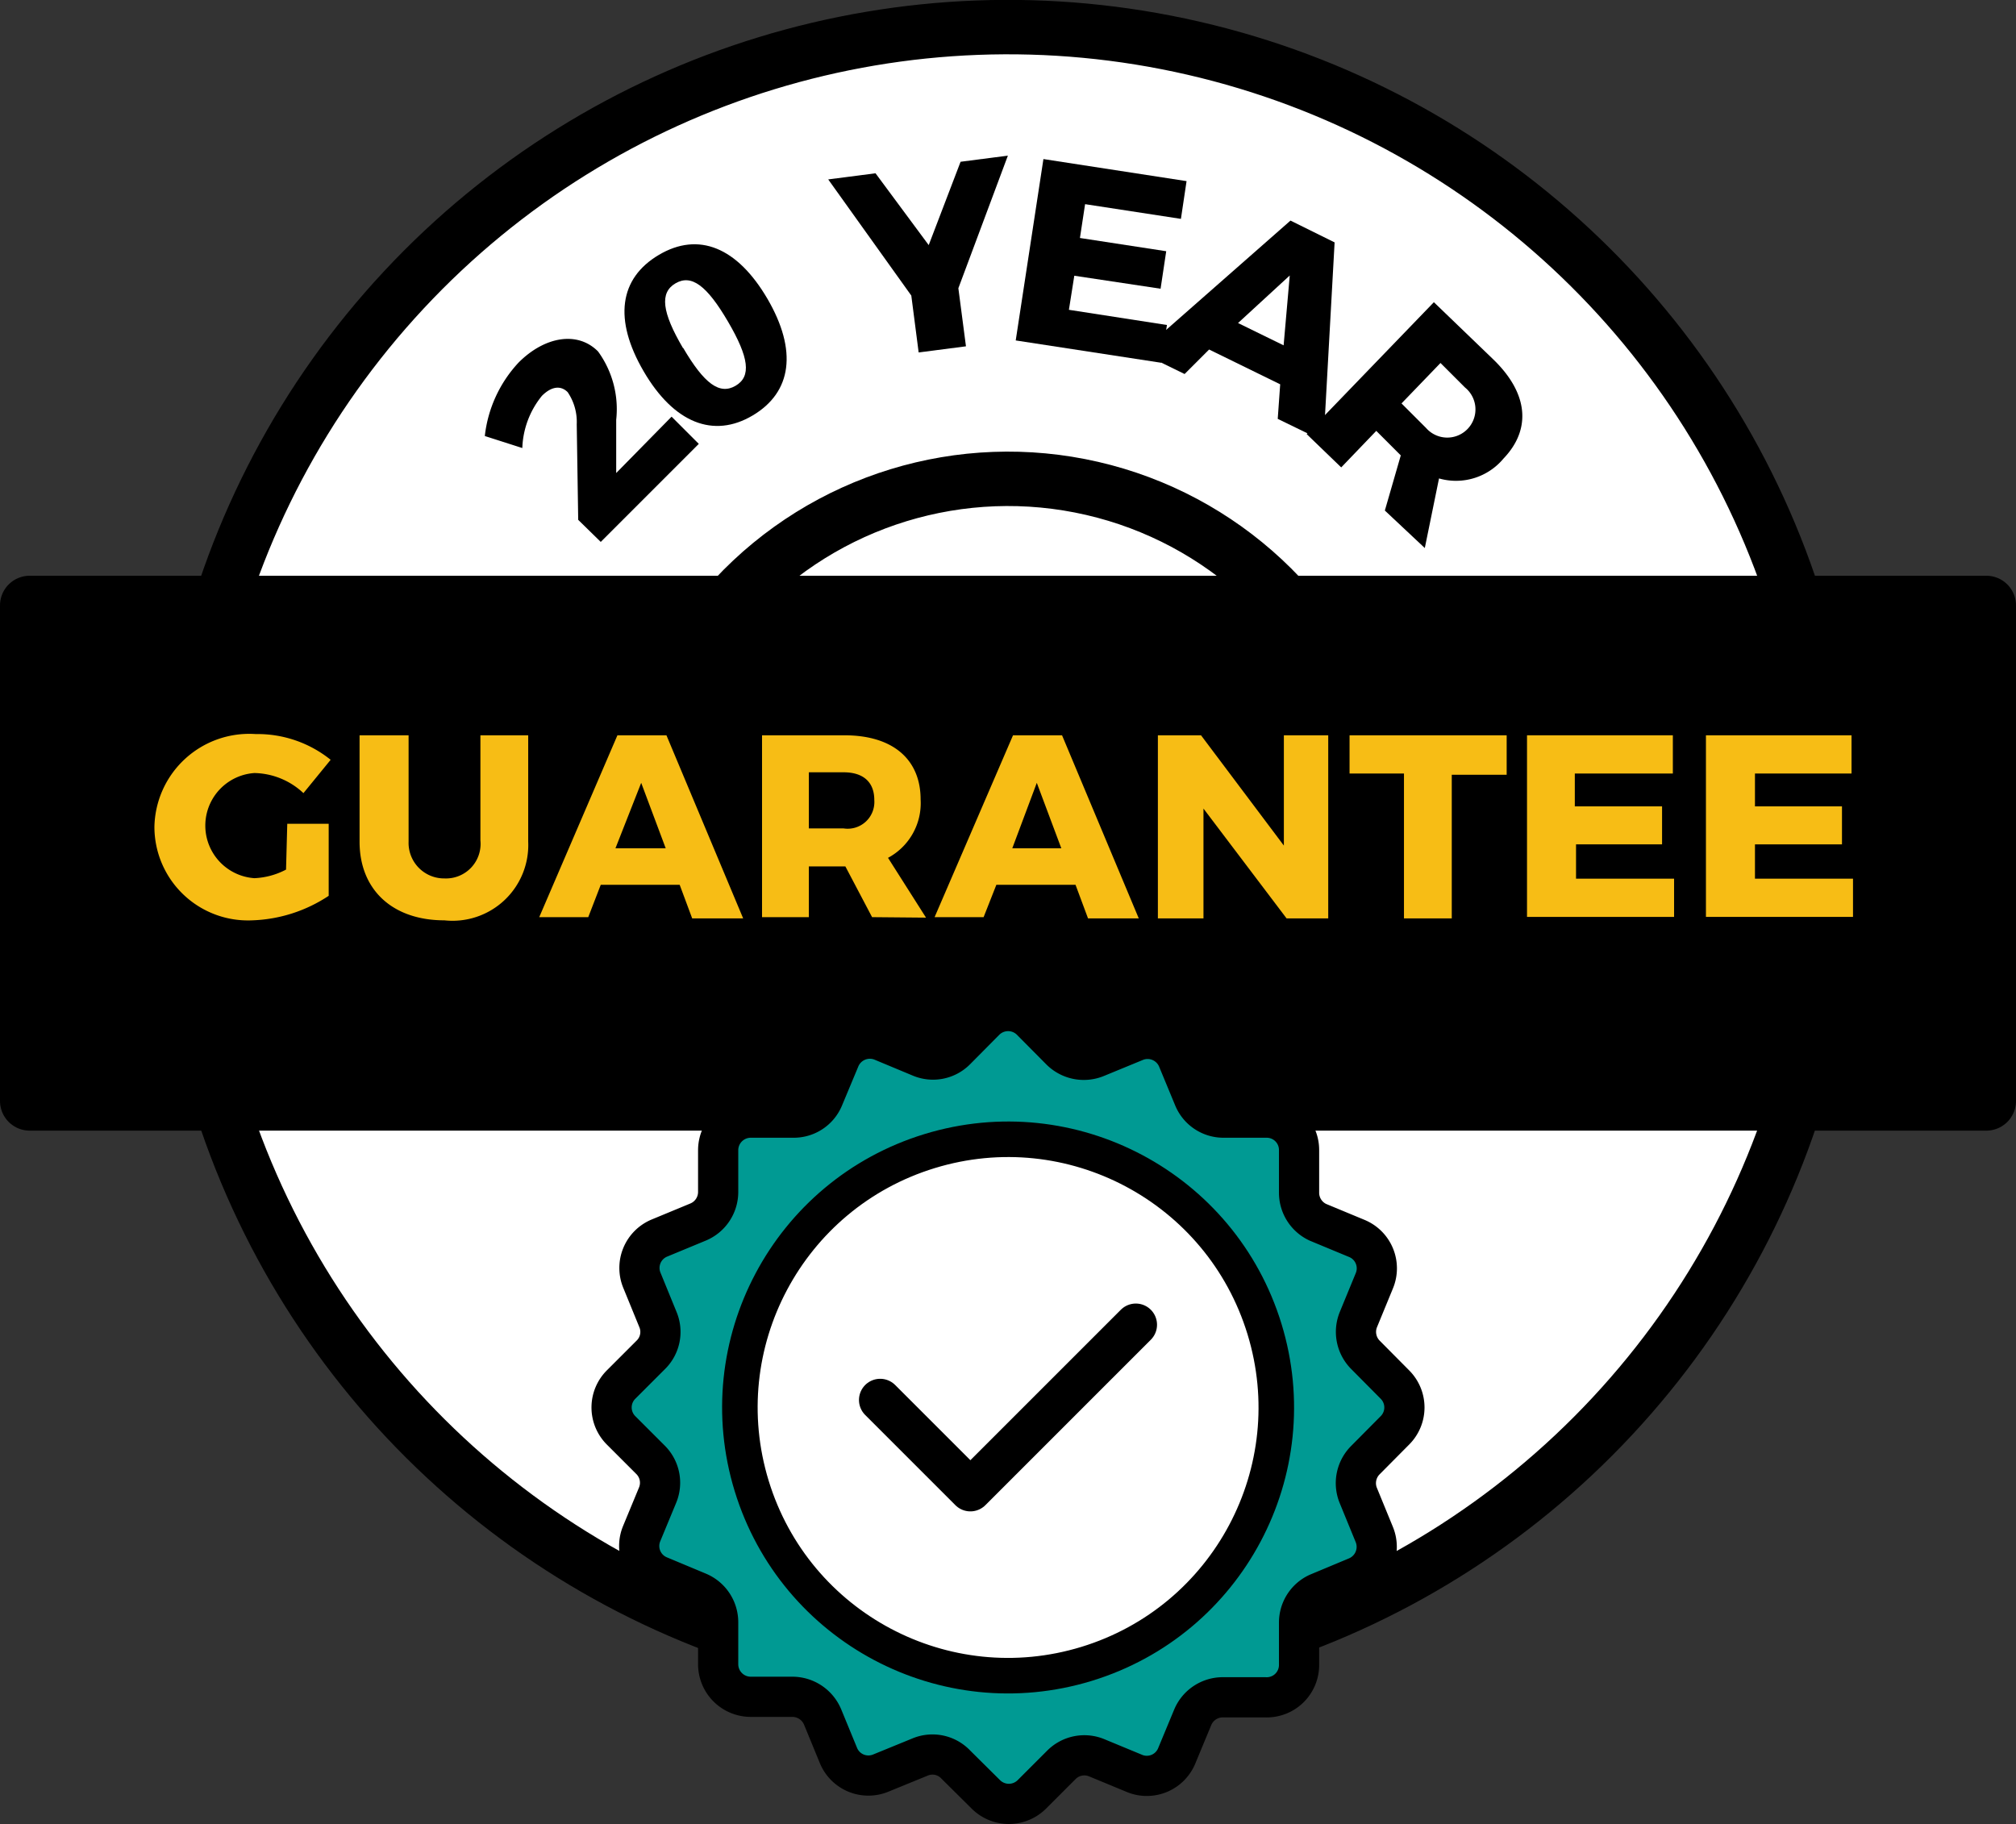
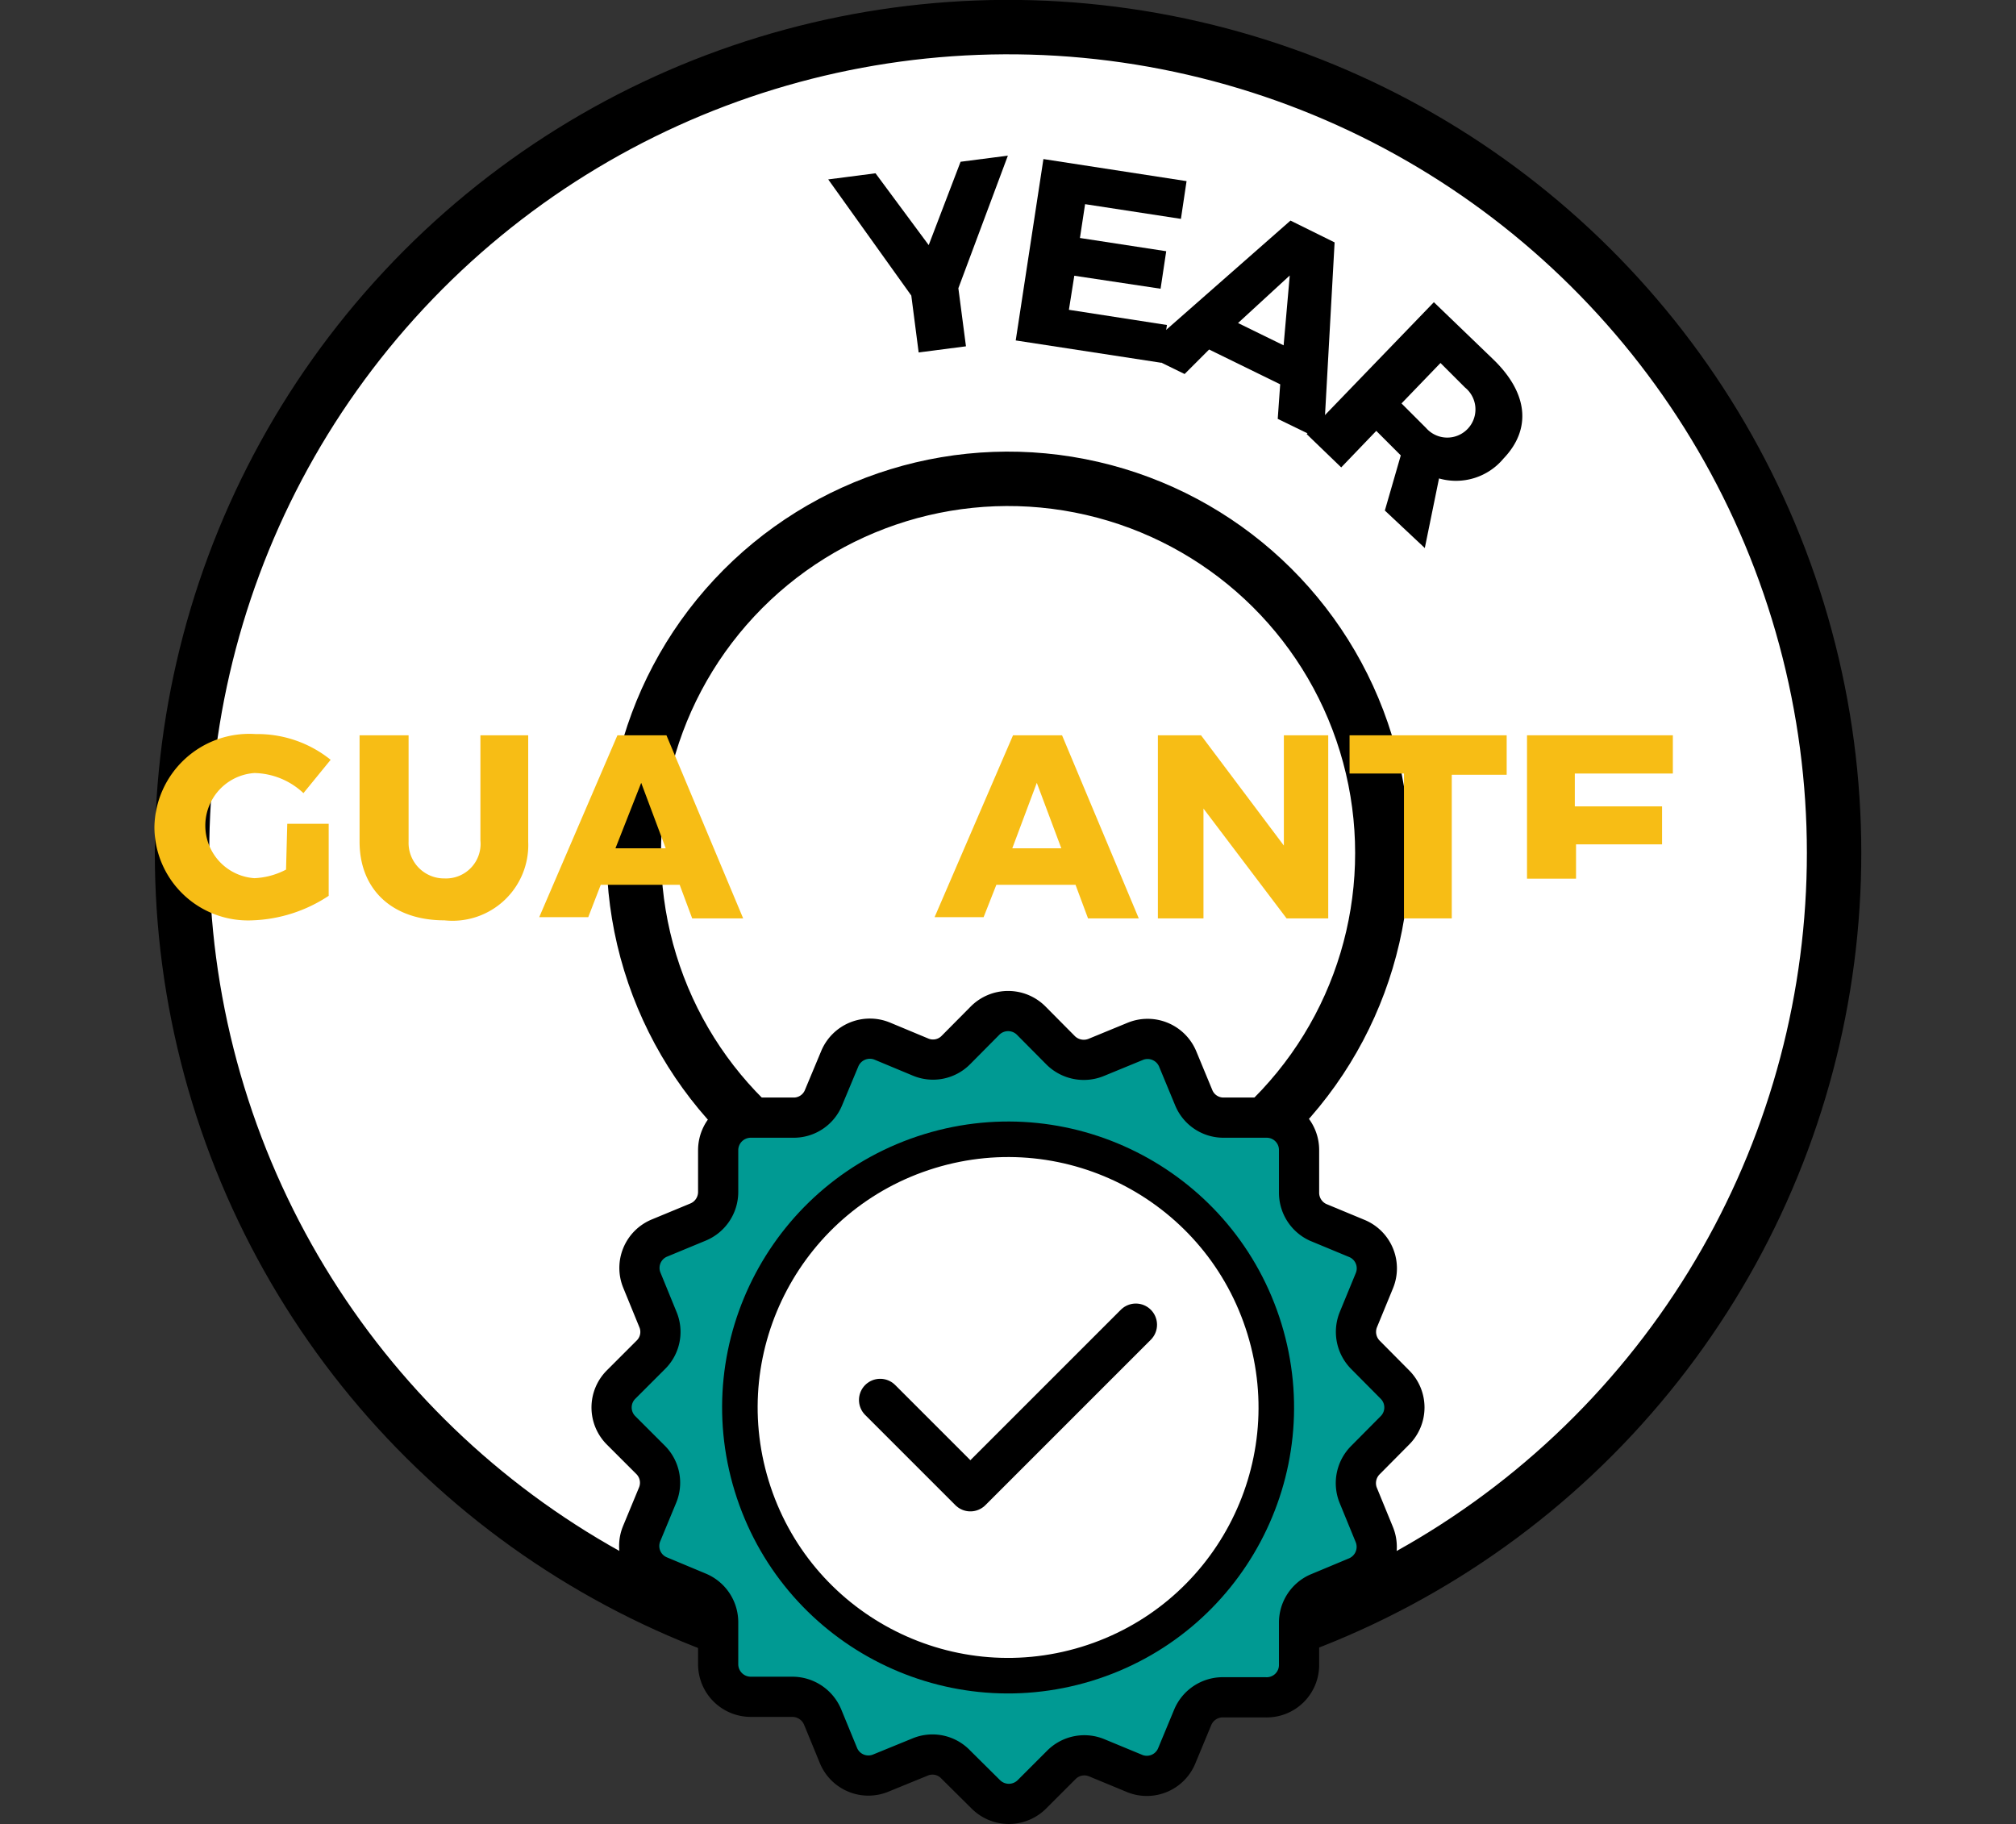
<svg xmlns="http://www.w3.org/2000/svg" viewBox="0 0 82.25 74.42">
  <rect x="0" y="0" width="82.25" height="74.42" fill="#333333" stroke="none" />
  <defs>
    <style>.cls-1,.cls-5{fill:#fff;}.cls-1,.cls-2,.cls-4,.cls-5,.cls-6{stroke:#000;stroke-linecap:round;stroke-linejoin:round;}.cls-1{stroke-width:2.22px;}.cls-2{stroke-width:2.42px;}.cls-3{fill:#f7bd15;}.cls-4{fill:#009a93;stroke-width:1.64px;}.cls-5{stroke-width:1.45px;}.cls-6{fill:none;stroke-width:1.73px;}</style>
  </defs>
  <g id="Layer_2" data-name="Layer 2">
    <g id="Layer_1-2" data-name="Layer 1">
      <circle class="cls-1" cx="41.13" cy="34.81" r="33.7" transform="translate(-8.39 13.56) rotate(-17.02)" />
-       <path d="M23.16,16c-.29-.29-.67-.23-1.05.15a3.56,3.56,0,0,0-.8,2.13l-1.53-.49a5.24,5.24,0,0,1,1.38-3c1.07-1.07,2.41-1.29,3.24-.45a4,4,0,0,1,.74,2.79v2.17L27.4,17l1.11,1.11-4,4-.92-.9-.06-3.9A2.16,2.16,0,0,0,23.16,16Z" />
-       <path d="M31.31,12.19c1.23,2.11,1,3.81-.6,4.76s-3.22.31-4.45-1.8-1-3.79.62-4.75S30.08,10.09,31.31,12.19Zm-3.44,2c.86,1.47,1.49,1.93,2.14,1.55s.55-1.15-.31-2.62-1.49-1.94-2.14-1.56S27,12.73,27.87,14.21Z" />
      <path d="M39.1,11.76l.31,2.37-1.93.25-.3-2.32L33.79,7.32l1.93-.25L37.89,10l1.3-3.4,1.93-.25Z" />
      <path d="M48.41,7.39l-.23,1.54-3.91-.6-.21,1.38,3.52.54-.23,1.53-3.52-.53-.22,1.39,4,.62-.24,1.54-5.93-.91,1.13-7.4Z" />
      <path d="M52.23,15.68l-2.9-1.42-1,1-1.8-.88L52.65,9l1.8.89L54,18l-1.87-.91Zm.14-1.59.25-2.85-2.11,1.94Z" />
      <path d="M56.5,20.83l.65-2.25,0,0-1-1-1.43,1.49-1.41-1.36,5.19-5.38,2.42,2.33c1.43,1.38,1.57,2.85.42,4.05a2.52,2.52,0,0,1-2.63.81l-.58,2.84Zm.68-4.37,1,1a1.15,1.15,0,1,0,1.59-1.65l-1-1Z" />
      <circle class="cls-1" cx="41.13" cy="34.81" r="15.27" transform="translate(-8.39 13.56) rotate(-17.02)" />
-       <rect class="cls-2" x="1.21" y="24.7" width="79.83" height="20.22" />
      <path class="cls-3" d="M11.72,33.61h1.69v2.94a6,6,0,0,1-3.11,1,3.82,3.82,0,0,1-4-3.81,3.87,3.87,0,0,1,4.13-3.79A4.76,4.76,0,0,1,13.49,31l-1.11,1.36a3,3,0,0,0-2-.82,2.15,2.15,0,0,0,0,4.29,3.05,3.05,0,0,0,1.29-.35Z" />
      <path class="cls-3" d="M18.14,35.84a1.41,1.41,0,0,0,1.46-1.55V30h1.95v4.34a3.09,3.09,0,0,1-3.42,3.21c-2.11,0-3.46-1.24-3.46-3.21V30h2v4.34A1.45,1.45,0,0,0,18.14,35.84Z" />
      <path class="cls-3" d="M27.73,36.1H24.51L24,37.42H22L25.19,30h2l3.13,7.47H28.24Zm-.57-1.49-1-2.67-1.05,2.67Z" />
-       <path class="cls-3" d="M35.58,37.42l-1.09-2.07H33v2.07H31.09V30h3.36c2,0,3.11,1,3.11,2.62A2.53,2.53,0,0,1,36.23,35l1.55,2.44ZM33,33.8h1.42a1.09,1.09,0,0,0,1.25-1.16c0-.74-.46-1.13-1.25-1.13H33Z" />
      <path class="cls-3" d="M43.88,36.1H40.65l-.52,1.32h-2L41.33,30h2l3.13,7.47H44.39Zm-.58-1.49-1-2.67-1,2.67Z" />
      <path class="cls-3" d="M49,30l3.38,4.5V30h1.81v7.47h-1.7l-3.39-4.48v4.48H47.24V30Z" />
      <path class="cls-3" d="M61.47,30v1.61H59.23v5.86H57.28V31.56H55.06V30Z" />
-       <path class="cls-3" d="M68.25,30v1.56h-4V32.9h3.56v1.55H64.3v1.4h4v1.56h-6V30Z" />
-       <path class="cls-3" d="M75.54,30v1.56H71.6V32.9h3.55v1.55H71.6v1.4h4v1.56h-6V30Z" />
+       <path class="cls-3" d="M68.25,30v1.56h-4V32.9h3.56v1.55H64.3v1.4h4h-6V30Z" />
      <path class="cls-4" d="M55.7,59.58l1.21-1.22a1.32,1.32,0,0,0,0-1.87l-1.2-1.21a1.33,1.33,0,0,1-.29-1.44l.65-1.58a1.32,1.32,0,0,0-.71-1.73l-1.59-.66A1.33,1.33,0,0,1,53,48.65V46.93a1.32,1.32,0,0,0-1.32-1.33H49.92a1.31,1.31,0,0,1-1.22-.82l-.65-1.57a1.33,1.33,0,0,0-1.74-.72l-1.58.65a1.34,1.34,0,0,1-1.45-.28l-1.21-1.22a1.33,1.33,0,0,0-1.88,0L39,42.84a1.31,1.31,0,0,1-1.44.29L36,42.48a1.33,1.33,0,0,0-1.74.72l-.66,1.58a1.31,1.31,0,0,1-1.22.82H30.63a1.33,1.33,0,0,0-1.33,1.33v1.7a1.33,1.33,0,0,1-.82,1.23l-1.57.65a1.32,1.32,0,0,0-.72,1.73l.65,1.59a1.31,1.31,0,0,1-.28,1.44l-1.22,1.22a1.32,1.32,0,0,0,0,1.87l1.21,1.21A1.32,1.32,0,0,1,26.83,61l-.65,1.57a1.32,1.32,0,0,0,.72,1.73l1.58.66a1.33,1.33,0,0,1,.82,1.23v1.71a1.33,1.33,0,0,0,1.33,1.33h1.7a1.34,1.34,0,0,1,1.23.82l.65,1.58a1.32,1.32,0,0,0,1.73.71l1.59-.65A1.31,1.31,0,0,1,39,72l1.22,1.21a1.33,1.33,0,0,0,1.88,0l1.2-1.2a1.32,1.32,0,0,1,1.45-.29l1.57.65A1.32,1.32,0,0,0,48,71.66l.66-1.59a1.33,1.33,0,0,1,1.23-.82h1.72A1.32,1.32,0,0,0,53,67.92v-1.7A1.32,1.32,0,0,1,53.77,65l1.58-.66a1.33,1.33,0,0,0,.72-1.73L55.41,61A1.33,1.33,0,0,1,55.7,59.58Z" />
      <circle class="cls-5" cx="41.13" cy="57.43" r="10.94" transform="translate(-15.01 14.55) rotate(-17.02)" />
      <polyline class="cls-6" points="46.34 54.05 39.59 60.8 35.91 57.12" />
    </g>
  </g>
</svg>